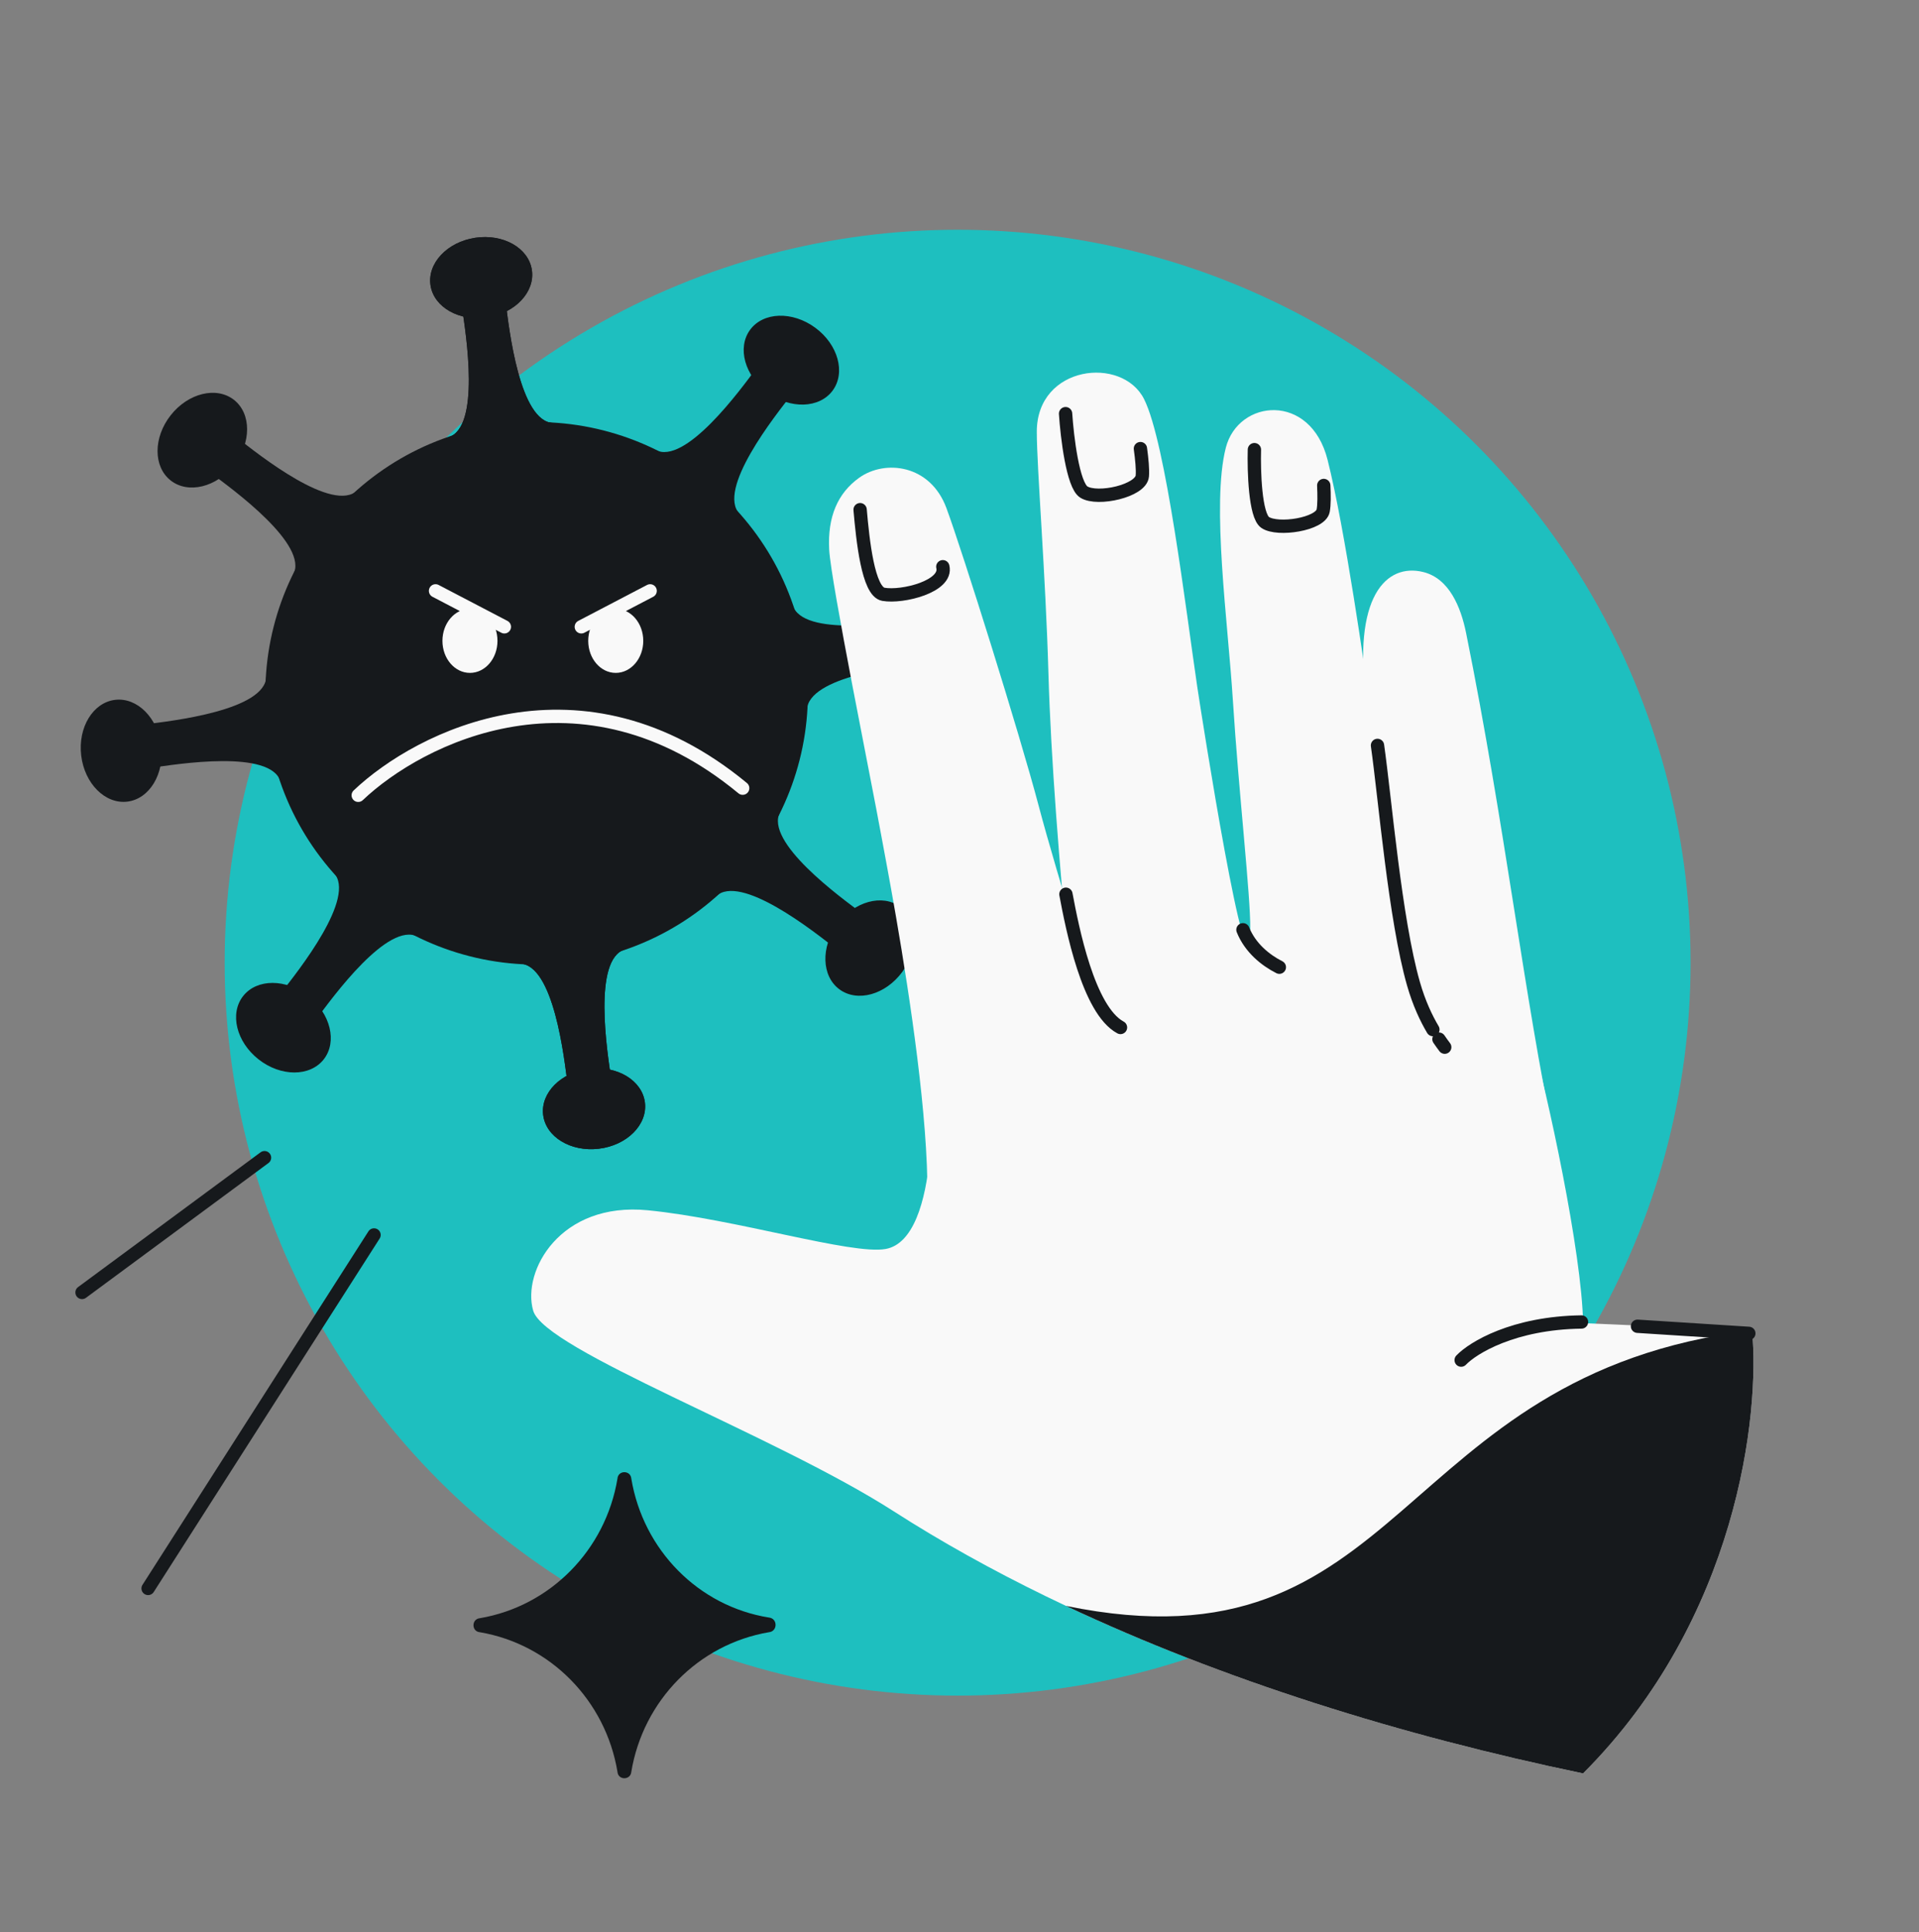
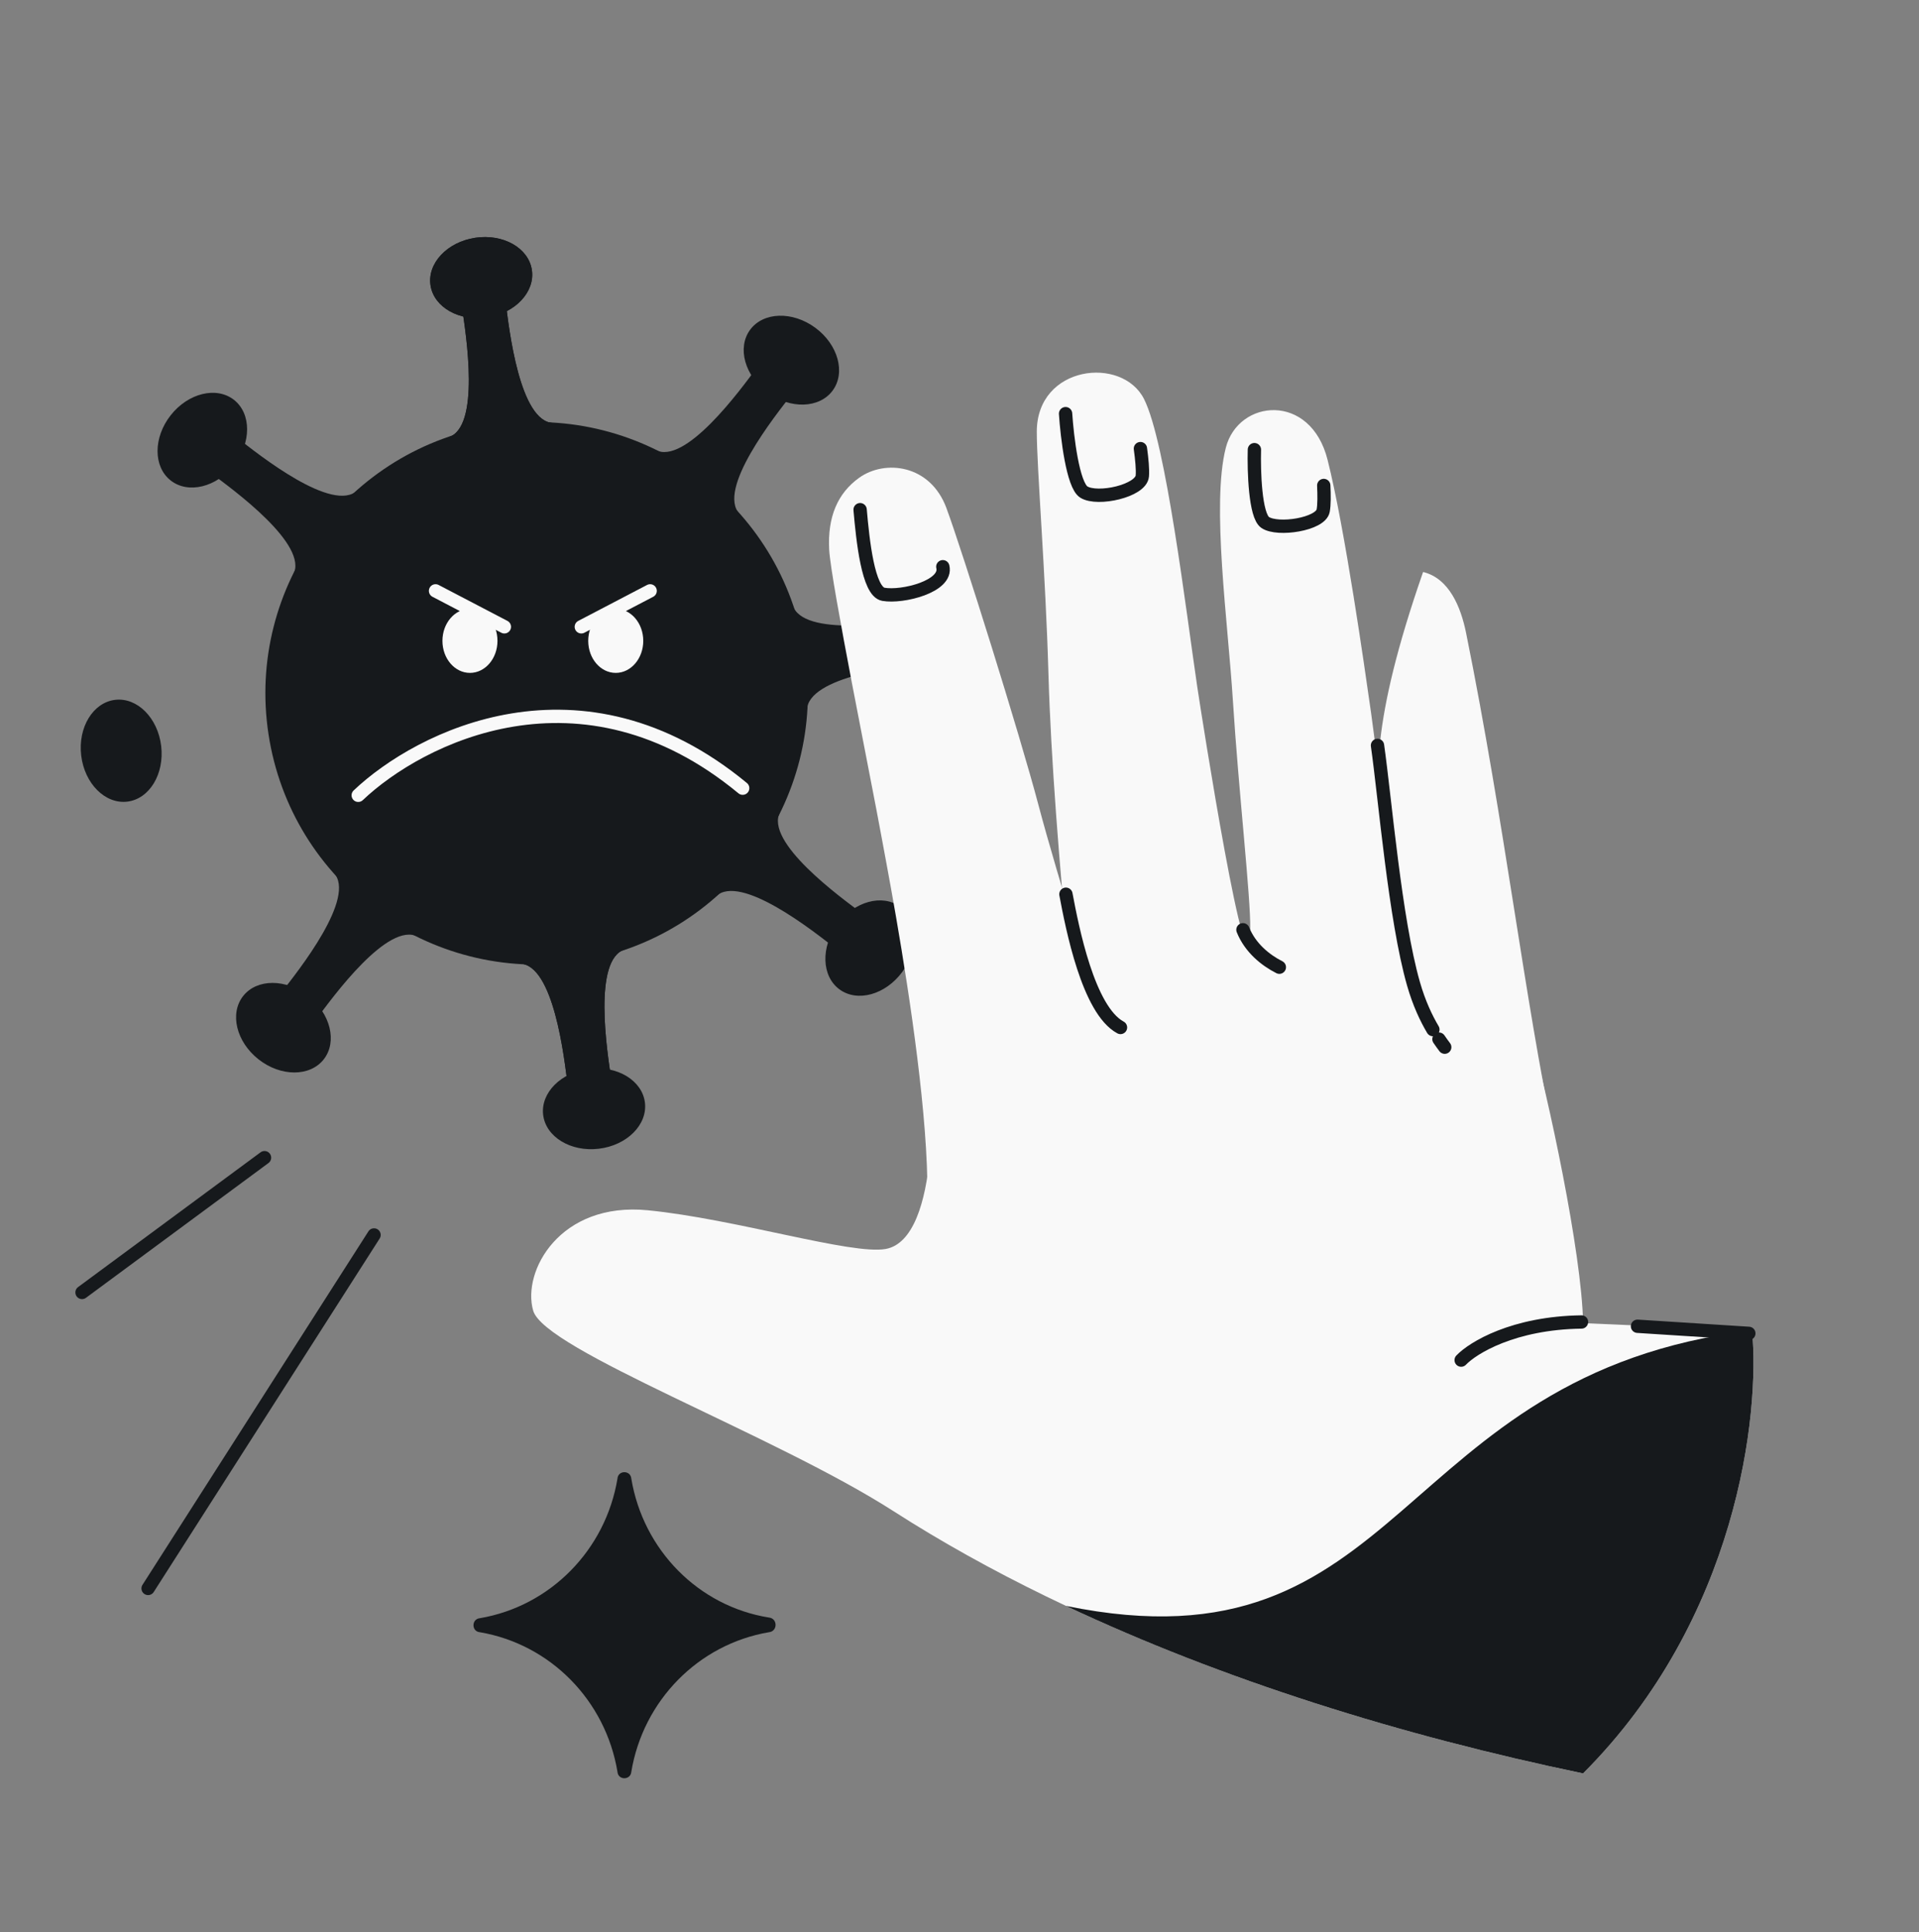
<svg xmlns="http://www.w3.org/2000/svg" width="144" height="145" viewBox="0 0 144 145" fill="none">
  <rect x="0" y="0" width="144" height="145" fill="#808080" stroke="none" />
  <g clip-path="url(#clip0_5_1731)">
-     <circle cx="71.859" cy="72.241" r="55" fill="#1EBFBF" />
    <circle cx="40.268" cy="52.029" r="20.352" transform="rotate(-8.654 40.268 52.029)" fill="#16191C" />
    <ellipse cx="36.108" cy="20.832" rx="3.846" ry="3.022" transform="rotate(-8.654 36.108 20.832)" fill="#16191C" />
    <path fill-rule="evenodd" clip-rule="evenodd" d="M34.644 22.925C34.611 22.709 34.584 22.537 34.568 22.418L36.216 22.194L37.864 21.97C37.88 22.089 37.901 22.262 37.926 22.479C38.188 24.727 39 31.68 41.529 31.744L37.586 32.28L33.642 32.816C36.063 32.079 34.991 25.161 34.644 22.925Z" fill="#16191C" />
    <ellipse cx="3.846" cy="3.022" rx="3.846" ry="3.022" transform="matrix(0.993 -0.119 -0.119 -0.993 41.117 86.66)" fill="#16191C" />
    <path fill-rule="evenodd" clip-rule="evenodd" d="M42.611 81.578C42.637 81.795 42.657 81.968 42.673 82.087L44.321 81.863L45.97 81.639C45.953 81.52 45.927 81.348 45.893 81.132C45.547 78.896 44.474 71.978 46.895 71.241L42.952 71.777L39.008 72.312C41.538 72.377 42.349 79.33 42.611 81.578Z" fill="#16191C" />
    <ellipse cx="36.108" cy="20.832" rx="3.846" ry="3.022" transform="rotate(-8.654 36.108 20.832)" fill="#16191C" />
    <path fill-rule="evenodd" clip-rule="evenodd" d="M34.644 22.925C34.611 22.709 34.584 22.537 34.568 22.418L36.216 22.194L37.864 21.97C37.88 22.089 37.901 22.262 37.926 22.479C38.188 24.727 39 31.68 41.529 31.744L37.586 32.28L33.642 32.816C36.063 32.079 34.991 25.161 34.644 22.925Z" fill="#16191C" />
-     <ellipse cx="3.846" cy="3.022" rx="3.846" ry="3.022" transform="matrix(0.993 -0.119 -0.119 -0.993 41.117 86.66)" fill="#16191C" />
    <path fill-rule="evenodd" clip-rule="evenodd" d="M42.611 81.578C42.637 81.795 42.657 81.968 42.673 82.087L44.321 81.863L45.97 81.639C45.953 81.52 45.927 81.348 45.893 81.132C45.547 78.896 44.474 71.978 46.895 71.241L42.952 71.777L39.008 72.312C41.538 72.377 42.349 79.33 42.611 81.578Z" fill="#16191C" />
    <ellipse cx="59.385" cy="27.027" rx="3.846" ry="3.022" transform="rotate(36.346 59.385 27.027)" fill="#16191C" />
    <path fill-rule="evenodd" clip-rule="evenodd" d="M56.873 27.474C57.002 27.298 57.105 27.157 57.178 27.062L58.501 28.069L59.825 29.076C59.753 29.172 59.645 29.308 59.509 29.48C58.105 31.255 53.762 36.745 55.505 38.579L52.338 36.169L49.171 33.759C51.403 34.95 55.537 29.3 56.873 27.474Z" fill="#16191C" />
    <ellipse cx="3.846" cy="3.022" rx="3.846" ry="3.022" transform="matrix(0.786 0.618 0.618 -0.786 16.378 77.118)" fill="#16191C" />
    <path fill-rule="evenodd" clip-rule="evenodd" d="M21.029 74.579C20.894 74.75 20.785 74.887 20.713 74.983L22.037 75.99L23.36 76.997C23.433 76.902 23.536 76.761 23.665 76.585C25.001 74.758 29.135 69.108 31.367 70.299L28.2 67.889L25.033 65.48C26.776 67.314 22.433 72.804 21.029 74.579Z" fill="#16191C" />
    <ellipse cx="65.271" cy="71.145" rx="3.846" ry="3.022" transform="rotate(126.346 65.271 71.145)" fill="#16191C" />
    <path fill-rule="evenodd" clip-rule="evenodd" d="M64.823 68.633C64.999 68.762 65.14 68.865 65.235 68.937L64.228 70.261L63.221 71.585C63.125 71.512 62.988 71.404 62.817 71.269C61.042 69.865 55.552 65.522 53.718 67.265L56.127 64.098L58.537 60.931C57.346 63.163 62.996 67.296 64.823 68.633Z" fill="#16191C" />
    <ellipse cx="3.846" cy="3.022" rx="3.846" ry="3.022" transform="matrix(-0.618 0.786 0.786 0.618 15.184 28.14)" fill="#16191C" />
    <path fill-rule="evenodd" clip-rule="evenodd" d="M17.722 32.791C17.551 32.656 17.414 32.548 17.319 32.475L16.311 33.799L15.304 35.123C15.399 35.195 15.54 35.298 15.717 35.427C17.543 36.764 23.193 40.897 22.002 43.13L24.412 39.962L26.822 36.795C24.988 38.538 19.497 34.195 17.722 32.791Z" fill="#16191C" />
    <path fill-rule="evenodd" clip-rule="evenodd" d="M69.369 46.406C69.585 46.373 69.757 46.346 69.876 46.33L70.1 47.978L70.324 49.626C70.205 49.642 70.032 49.663 69.815 49.688C67.567 49.95 60.614 50.762 60.55 53.291L60.014 49.348L59.479 45.404C60.215 47.825 67.133 46.753 69.369 46.406Z" fill="#16191C" />
    <ellipse cx="3.846" cy="3.022" rx="3.846" ry="3.022" transform="matrix(0.119 0.993 0.993 -0.119 5.635 52.877)" fill="#16191C" />
-     <path fill-rule="evenodd" clip-rule="evenodd" d="M10.718 54.37C10.501 54.396 10.328 54.416 10.209 54.432L10.432 56.08L10.656 57.728C10.775 57.712 10.947 57.686 11.163 57.652C13.4 57.306 20.318 56.233 21.054 58.654L20.518 54.711L19.983 50.767C19.919 53.296 12.965 54.108 10.718 54.37Z" fill="#16191C" />
    <path d="M43.621 47.037L48.786 44.339" stroke="#F9F9F9" stroke-linecap="round" />
    <path d="M37.847 47.037L32.683 44.339" stroke="#F9F9F9" stroke-linecap="round" />
    <path d="M26.881 59.68C31.452 55.331 43.623 49.136 55.73 59.145" stroke="#F9F9F9" stroke-linecap="round" />
    <ellipse cx="46.205" cy="48.091" rx="2.065" ry="2.404" fill="#F9F9F9" />
    <ellipse cx="35.265" cy="48.091" rx="2.065" ry="2.404" fill="#F9F9F9" />
-     <path d="M107.036 82.489C110.522 84.853 117.475 89.449 116.639 85.519C114.411 75.041 112.919 61.856 110.014 47.499C109.616 45.533 108.736 43.398 106.788 42.923C104.046 42.253 101.434 44.717 102.551 52.808C102.777 54.44 103.304 58.561 103.608 61.988C103.911 65.415 106.192 77.076 107.036 82.489Z" fill="#F9F9F9" />
+     <path d="M107.036 82.489C110.522 84.853 117.475 89.449 116.639 85.519C114.411 75.041 112.919 61.856 110.014 47.499C109.616 45.533 108.736 43.398 106.788 42.923C102.777 54.44 103.304 58.561 103.608 61.988C103.911 65.415 106.192 77.076 107.036 82.489Z" fill="#F9F9F9" />
    <path d="M77.8 32.399C77.8 35.104 78.459 42.993 78.674 50.554C79.04 63.439 81.358 83.276 81.358 83.276L107.955 80.408L106.069 73.829C104.68 68.986 103.453 57.497 102.886 53.509C102.61 51.573 102.134 48.238 101.57 44.737C100.973 41.025 100.278 37.127 99.621 34.51C98.344 29.422 92.918 29.949 91.984 33.599C90.895 37.857 92.144 46.676 92.515 52.569C92.941 59.32 93.857 67.373 93.815 69.657C93.695 76.217 90.165 53.721 89.836 51.504C88.997 45.836 87.492 33.214 85.85 29.949C84.208 26.684 77.8 27.407 77.8 32.399Z" fill="#F9F9F9" />
    <path d="M66.131 62.707C66.71 65.91 72.058 92.962 68.214 95.573C71.36 97.458 84.602 82.268 83.752 79.724C82.902 77.18 79.322 65.705 77.925 60.409C76.528 55.114 72.234 41.414 71.019 38.127C69.804 34.84 66.401 34.471 64.471 35.852C62.861 37.005 62.094 38.781 62.22 41.229C62.346 43.677 65.408 58.703 66.131 62.707Z" fill="#F9F9F9" />
    <path d="M66.464 93.724C63.913 94.187 55.205 91.471 48.611 90.82C42.018 90.17 39.159 95.388 40.008 98.349C40.856 101.309 58.092 107.65 67.051 113.402C81.339 122.577 99.817 129.132 118.792 133.079C130.396 121.468 132.08 106.079 131.471 99.836L118.792 99.291C118.709 94.011 116.102 81.981 114.906 77.81C113.109 71.539 68.788 76.319 69.382 78.391C70.157 81.095 70.609 92.971 66.464 93.724Z" fill="#F9F9F9" />
    <path d="M118.792 133.079C130.396 121.468 132.08 106.079 131.471 99.836C104.395 103.117 105.614 125.773 79.989 120.508C91.75 126.051 105.142 130.24 118.792 133.079Z" fill="#16191C" />
    <path d="M103.366 55.937C103.933 59.925 104.68 68.986 106.068 73.829C106.485 75.284 107.015 76.401 107.523 77.26M94.129 33.742C94.085 35.35 94.186 38.695 94.938 39.206C95.879 39.845 99.099 39.346 99.29 38.322C99.373 37.88 99.368 37.143 99.333 36.431M96.001 72.58C94.965 72.056 93.817 71.136 93.27 69.771M108.411 78.581C108.276 78.401 108.13 78.201 107.978 77.978M109.644 102.064C110.527 101.139 113.568 99.272 118.674 99.203" stroke="#16191C" stroke-linecap="round" />
    <path d="M79.96 31.041C80.074 32.789 80.508 36.413 81.332 36.925C82.363 37.565 85.623 36.841 85.719 35.718C85.76 35.233 85.683 34.434 85.576 33.664" stroke="#16191C" stroke-linecap="round" />
    <path d="M64.542 38.247C64.742 40.532 65.139 44.394 66.288 44.597C67.725 44.852 71.11 44 70.748 42.528M84.081 77.102C81.661 75.804 80.457 69.615 79.986 67.104" stroke="#16191C" stroke-linecap="round" />
    <path d="M122.876 99.524L131.231 100.058" stroke="#16191C" stroke-linecap="round" />
    <path d="M46.335 132.965C46.386 133.6 47.315 133.6 47.372 132.965C48.261 127.6 52.41 123.387 57.695 122.484C58.366 122.423 58.366 121.443 57.695 121.381C52.41 120.529 48.261 116.316 47.372 110.951C47.315 110.316 46.386 110.316 46.335 110.951C45.446 116.316 41.297 120.529 36.011 121.431C35.369 121.491 35.369 122.431 36.011 122.484C41.297 123.387 45.446 127.6 46.335 132.965Z" fill="#16191C" />
    <path d="M28.067 92.672L11.113 119.198" stroke="#16191C" stroke-linecap="round" />
    <path d="M19.849 86.873L6.155 96.987" stroke="#16191C" stroke-linecap="round" />
  </g>
  <defs>
    <clipPath id="clip0_5_1731">
      <rect y="0.24" width="144.003" height="144" rx="15.158" fill="white" />
    </clipPath>
  </defs>
</svg>